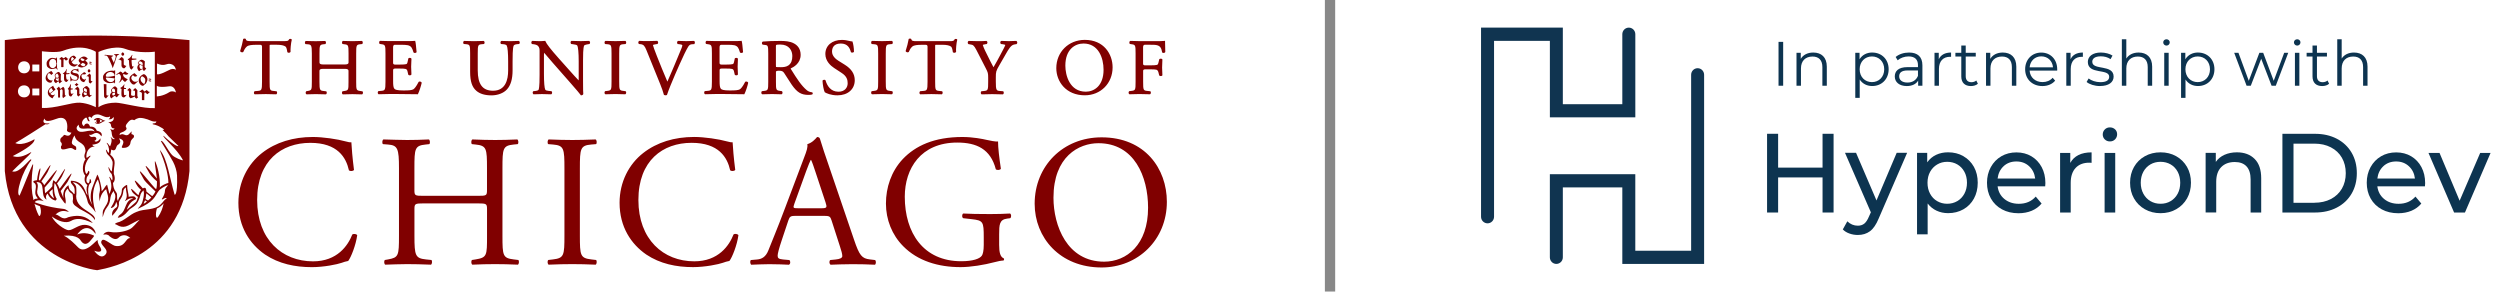
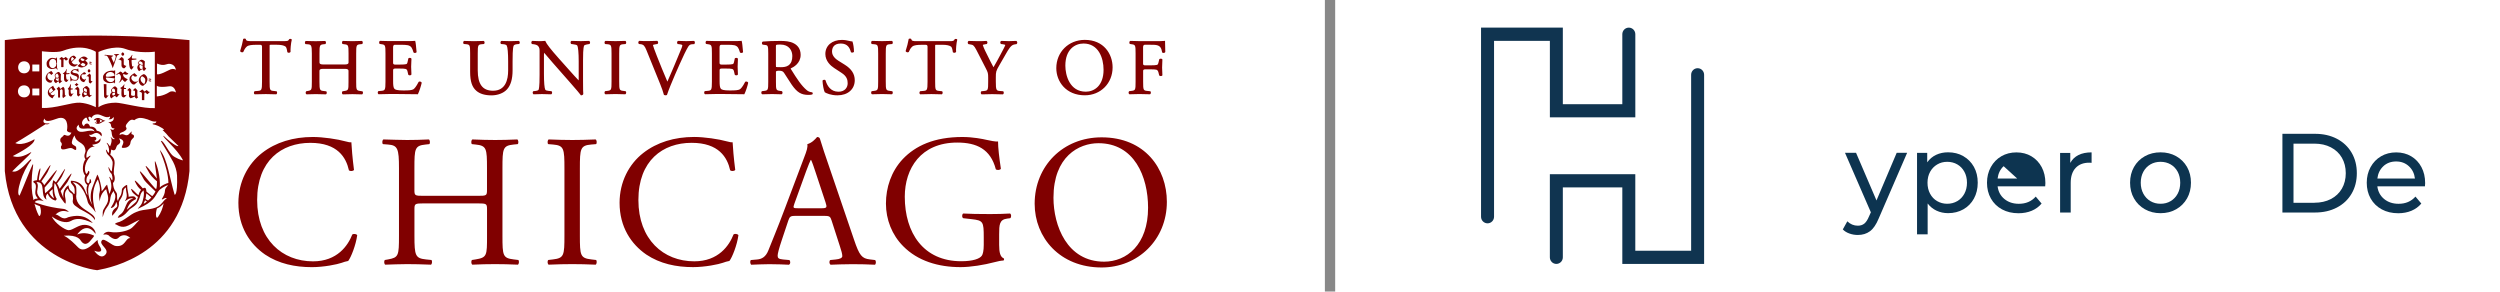
<svg xmlns="http://www.w3.org/2000/svg" id="Layer_1" data-name="Layer 1" viewBox="0 0 857 100">
  <defs>
    <style>
      .cls-1 {
        fill: #103450;
      }

      .cls-2 {
        fill: maroon;
      }

      .cls-3 {
        fill: #0d3450;
      }

      .cls-4 {
        fill: #888;
      }
    </style>
  </defs>
  <path class="cls-4" d="M457.7,0h-3.53v99.93h3.53V0Z" />
  <path class="cls-1" d="M584.17,90.47h-28.04v-26.24h-20.39v23.98c0,1.25-1,2.26-2.23,2.26s-2.22-1.01-2.22-2.26v-28.5h29.29v26.24h19.14V25.64c0-1.25,1-2.26,2.23-2.26s2.22,1.01,2.22,2.26v64.83Z" />
  <path class="cls-1" d="M509.93,76.56c-1.23,0-2.23-1.01-2.23-2.26V9.47h28.04v26.24h20.39V11.73c0-1.25,1-2.26,2.23-2.26s2.23,1.01,2.23,2.26v28.5h-29.29V14h-19.14v60.3c0,1.25-1,2.26-2.23,2.26Z" />
-   <path class="cls-3" d="M628.55,45.86v26.99h-3.78v-12.03h-15.23v12.03h-3.79v-26.99h3.79v11.6h15.23v-11.6h3.78Z" />
  <path class="cls-3" d="M653.75,52.42l-9.73,22.47c-.86,2.08-1.86,3.55-3.01,4.39-1.15.85-2.53,1.27-4.15,1.27-.98,0-1.94-.16-2.86-.49-.92-.32-1.68-.79-2.29-1.41l1.55-2.78c1.04,1,2.24,1.5,3.6,1.5.88,0,1.62-.24,2.22-.71.59-.48,1.13-1.29,1.61-2.45l.64-1.43-8.87-20.4h3.79l7.01,16.34,6.93-16.34h3.56Z" />
  <path class="cls-3" d="M670.97,68.94c1.02-.6,1.83-1.45,2.42-2.54.59-1.09.89-2.35.89-3.76s-.3-2.67-.89-3.76c-.59-1.09-1.4-1.93-2.42-2.52-1.02-.59-2.18-.89-3.47-.89s-2.41.3-3.43.91c-1.02.6-1.83,1.44-2.43,2.52-.59,1.08-.89,2.32-.89,3.74s.29,2.67.88,3.76c.58,1.09,1.38,1.94,2.42,2.54,1.04.6,2.18.91,3.44.91s2.44-.3,3.47-.91ZM673.04,53.54c1.54.87,2.74,2.1,3.62,3.66.87,1.57,1.31,3.38,1.31,5.43s-.44,3.87-1.31,5.45c-.87,1.58-2.08,2.81-3.62,3.68s-3.28,1.31-5.23,1.31c-1.44,0-2.76-.29-3.96-.85-1.2-.56-2.22-1.38-3.05-2.47v10.57h-3.64v-27.92h3.49v3.24c.81-1.13,1.83-1.99,3.07-2.57,1.24-.58,2.6-.86,4.09-.86,1.95,0,3.69.44,5.23,1.31" />
-   <path class="cls-3" d="M686.85,56.97c-1.18,1.08-1.86,2.49-2.07,4.24h12.88c-.21-1.72-.89-3.13-2.07-4.22-1.17-1.09-2.63-1.64-4.38-1.64s-3.2.54-4.38,1.62M701.07,63.88h-16.29c.23,1.8,1,3.25,2.33,4.34,1.33,1.09,2.98,1.64,4.95,1.64,2.4,0,4.34-.82,5.79-2.47l2.01,2.39c-.91,1.08-2.04,1.9-3.39,2.47-1.35.56-2.86.85-4.53.85-2.12,0-4.01-.44-5.65-1.33-1.64-.89-2.91-2.13-3.81-3.72s-1.34-3.4-1.34-5.4.44-3.77,1.31-5.36c.87-1.59,2.07-2.83,3.6-3.72,1.52-.89,3.26-1.33,5.18-1.33s3.63.44,5.13,1.33c1.5.89,2.68,2.13,3.53,3.72.85,1.59,1.27,3.42,1.27,5.48,0,.29-.03.65-.07,1.12" />
+   <path class="cls-3" d="M686.85,56.97c-1.18,1.08-1.86,2.49-2.07,4.24h12.88s-3.2.54-4.38,1.62M701.07,63.88h-16.29c.23,1.8,1,3.25,2.33,4.34,1.33,1.09,2.98,1.64,4.95,1.64,2.4,0,4.34-.82,5.79-2.47l2.01,2.39c-.91,1.08-2.04,1.9-3.39,2.47-1.35.56-2.86.85-4.53.85-2.12,0-4.01-.44-5.65-1.33-1.64-.89-2.91-2.13-3.81-3.72s-1.34-3.4-1.34-5.4.44-3.77,1.31-5.36c.87-1.59,2.07-2.83,3.6-3.72,1.52-.89,3.26-1.33,5.18-1.33s3.63.44,5.13,1.33c1.5.89,2.68,2.13,3.53,3.72.85,1.59,1.27,3.42,1.27,5.48,0,.29-.03.65-.07,1.12" />
  <path class="cls-3" d="M712.49,53.15c1.24-.62,2.74-.92,4.51-.92v3.58c-.2-.03-.48-.04-.83-.04-1.97,0-3.52.6-4.64,1.79-1.12,1.2-1.69,2.9-1.69,5.11v10.18h-3.64v-20.43h3.49v3.43c.64-1.18,1.57-2.08,2.8-2.7Z" />
-   <path class="cls-3" d="M721.46,52.42h3.64v20.43h-3.64v-20.43ZM721.52,47.79c-.47-.46-.7-1.03-.7-1.69s.23-1.24.7-1.72c.47-.48,1.05-.71,1.76-.71s1.29.23,1.77.67c.47.45.7,1.01.7,1.68s-.23,1.27-.7,1.75c-.47.48-1.05.71-1.77.71s-1.29-.23-1.76-.7" />
  <path class="cls-3" d="M744.1,68.94c1.02-.6,1.82-1.45,2.41-2.54.59-1.09.87-2.35.87-3.76s-.29-2.67-.87-3.76c-.59-1.09-1.39-1.93-2.41-2.52-1.02-.59-2.18-.89-3.47-.89s-2.44.29-3.47.89c-1.02.6-1.83,1.43-2.42,2.52-.59,1.09-.89,2.35-.89,3.76s.3,2.67.89,3.76c.59,1.09,1.4,1.94,2.42,2.54,1.02.6,2.18.91,3.47.91s2.45-.3,3.47-.91ZM735.26,71.73c-1.59-.9-2.84-2.14-3.73-3.72-.9-1.58-1.34-3.37-1.34-5.38s.45-3.8,1.34-5.38c.9-1.58,2.14-2.82,3.73-3.7,1.59-.89,3.39-1.33,5.38-1.33s3.78.44,5.36,1.33c1.58.89,2.82,2.12,3.72,3.7.9,1.58,1.34,3.37,1.34,5.38s-.45,3.8-1.34,5.38c-.9,1.58-2.14,2.82-3.72,3.72-1.58.9-3.36,1.35-5.36,1.35s-3.79-.45-5.38-1.35Z" />
-   <path class="cls-3" d="M772.89,54.48c1.5,1.5,2.25,3.71,2.25,6.61v11.76h-3.63v-11.34c0-1.98-.47-3.47-1.4-4.47-.93-1-2.28-1.5-4.02-1.5-1.97,0-3.53.59-4.66,1.75-1.14,1.17-1.71,2.85-1.71,5.03v10.52h-3.63v-20.43h3.49v3.09c.73-1.06,1.72-1.86,2.97-2.43,1.25-.56,2.67-.85,4.26-.85,2.55,0,4.57.75,6.08,2.26" />
  <path class="cls-3" d="M793.37,69.5c2.14,0,4.04-.43,5.66-1.27,1.63-.85,2.88-2.04,3.77-3.56.88-1.53,1.33-3.3,1.33-5.3s-.45-3.77-1.33-5.3c-.88-1.53-2.14-2.72-3.77-3.56-1.63-.85-3.52-1.27-5.66-1.27h-7.16v20.28h7.16ZM782.41,45.87h11.18c2.8,0,5.29.56,7.47,1.69,2.17,1.13,3.86,2.72,5.06,4.76,1.2,2.05,1.8,4.39,1.8,7.04s-.6,4.99-1.8,7.04c-1.2,2.05-2.89,3.63-5.06,4.76-2.18,1.13-4.66,1.69-7.47,1.69h-11.18v-26.99Z" />
  <path class="cls-3" d="M817.03,56.97c-1.18,1.08-1.86,2.49-2.07,4.24h12.88c-.2-1.72-.89-3.13-2.07-4.22-1.17-1.09-2.63-1.64-4.38-1.64s-3.2.54-4.38,1.62M831.25,63.88h-16.3c.23,1.8,1.01,3.25,2.33,4.34,1.33,1.09,2.98,1.64,4.95,1.64,2.4,0,4.33-.82,5.79-2.47l2.01,2.39c-.91,1.08-2.05,1.9-3.39,2.47-1.35.56-2.86.85-4.52.85-2.12,0-4.01-.44-5.65-1.33-1.64-.89-2.91-2.13-3.81-3.72s-1.34-3.4-1.34-5.4.44-3.77,1.31-5.36c.88-1.59,2.07-2.83,3.6-3.72,1.52-.89,3.25-1.33,5.18-1.33s3.63.44,5.14,1.33c1.5.89,2.68,2.13,3.52,3.72.85,1.59,1.27,3.42,1.27,5.48,0,.29-.03.65-.07,1.12" />
-   <path class="cls-3" d="M850.21,52.42l-7.05,16.39-6.89-16.39h-3.79l8.79,20.44h3.71l8.79-20.44h-3.57Z" />
-   <path class="cls-3" d="M609.68,29.39v-15.03h1.59v15.03h-1.59ZM621.59,18.01c2.75,0,4.64,1.59,4.64,4.83v6.55h-1.52v-6.4c0-2.38-1.24-3.61-3.39-3.61-2.43,0-3.95,1.5-3.95,4.08v5.93h-1.53v-11.29h1.46v2.08c.82-1.37,2.34-2.17,4.29-2.17ZM641.81,18.01c3.22,0,5.62,2.32,5.62,5.73s-2.41,5.75-5.62,5.75c-1.8,0-3.35-.77-4.3-2.23v6.29h-1.52v-15.46h1.46v2.23c.92-1.5,2.49-2.32,4.36-2.32ZM641.7,28.15c2.38,0,4.21-1.76,4.21-4.4s-1.83-4.4-4.21-4.4-4.21,1.78-4.21,4.4,1.8,4.4,4.21,4.4ZM654.43,18.01c2.92,0,4.57,1.46,4.57,4.38v7h-1.46v-1.76c-.69,1.16-2.02,1.87-3.89,1.87-2.55,0-4.12-1.33-4.12-3.29,0-1.74,1.12-3.2,4.36-3.2h3.59v-.69c0-1.93-1.09-2.98-3.2-2.98-1.46,0-2.83.52-3.76,1.33l-.69-1.14c1.14-.97,2.81-1.52,4.6-1.52ZM653.89,28.3c1.72,0,2.99-.82,3.59-2.3v-1.85h-3.54c-2.19,0-2.9.86-2.9,2.02,0,1.31,1.05,2.13,2.85,2.13ZM664.6,20.31c.71-1.5,2.15-2.3,4.23-2.3v1.48c-.13,0-.26-.02-.36-.02-2.36,0-3.8,1.5-3.8,4.17v5.75h-1.52v-11.29h1.46v2.21ZM677.48,27.61l.54,1.1c-.6.54-1.5.79-2.38.79-2.13,0-3.31-1.2-3.31-3.29v-6.83h-2.02v-1.29h2.02v-2.47h1.52v2.47h3.44v1.29h-3.44v6.74c0,1.33.69,2.06,1.95,2.06.62,0,1.25-.19,1.67-.58ZM686.55,18.01c2.75,0,4.64,1.59,4.64,4.83v6.55h-1.52v-6.4c0-2.38-1.24-3.61-3.39-3.61-2.43,0-3.95,1.5-3.95,4.08v5.93h-1.52v-11.29h1.46v2.08c.82-1.37,2.34-2.17,4.29-2.17ZM705.22,23.74c0,.13-.02.3-.02.47h-9.45c.17,2.36,1.97,3.93,4.44,3.93,1.37,0,2.6-.49,3.46-1.48l.86.99c-1.01,1.2-2.58,1.85-4.36,1.85-3.52,0-5.93-2.4-5.93-5.75s2.34-5.73,5.52-5.73,5.47,2.34,5.47,5.73ZM699.75,19.32c-2.19,0-3.8,1.55-3.99,3.76h8.01c-.19-2.21-1.8-3.76-4.02-3.76ZM709.78,20.31c.71-1.5,2.15-2.3,4.23-2.3v1.48c-.13,0-.26-.02-.36-.02-2.36,0-3.8,1.5-3.8,4.17v5.75h-1.52v-11.29h1.46v2.21ZM719.89,29.5c-1.87,0-3.67-.6-4.6-1.4l.69-1.2c.9.71,2.43,1.27,4.02,1.27,2.15,0,3.03-.73,3.03-1.85,0-2.94-7.32-.62-7.32-5.09,0-1.85,1.59-3.22,4.47-3.22,1.46,0,3.05.41,3.99,1.05l-.67,1.22c-.99-.69-2.17-.97-3.33-.97-2.04,0-2.94.79-2.94,1.87,0,3.05,7.32.75,7.32,5.09,0,1.95-1.72,3.22-4.66,3.22ZM733.12,18.01c2.75,0,4.64,1.59,4.64,4.83v6.55h-1.52v-6.4c0-2.38-1.24-3.61-3.39-3.61-2.43,0-3.95,1.5-3.95,4.08v5.93h-1.53v-15.93h1.53v6.61c.84-1.31,2.32-2.06,4.23-2.06ZM742.67,15.63c-.62,0-1.12-.49-1.12-1.1s.49-1.07,1.12-1.07,1.12.47,1.12,1.05c0,.62-.47,1.12-1.12,1.12ZM741.9,29.39v-11.29h1.52v11.29h-1.52ZM753.48,18.01c3.22,0,5.63,2.32,5.63,5.73s-2.41,5.75-5.63,5.75c-1.8,0-3.35-.77-4.29-2.23v6.29h-1.52v-15.46h1.46v2.23c.92-1.5,2.49-2.32,4.36-2.32ZM753.37,28.15c2.38,0,4.21-1.76,4.21-4.4s-1.83-4.4-4.21-4.4-4.21,1.78-4.21,4.4,1.8,4.4,4.21,4.4ZM783.01,18.1h1.4l-4.27,11.29h-1.44l-3.56-9.25-3.57,9.25h-1.44l-4.25-11.29h1.46l3.54,9.6,3.63-9.6h1.31l3.61,9.6,3.59-9.6ZM787.48,15.63c-.62,0-1.12-.49-1.12-1.1s.49-1.07,1.12-1.07,1.12.47,1.12,1.05c0,.62-.47,1.12-1.12,1.12ZM786.7,29.39v-11.29h1.52v11.29h-1.52ZM797.88,27.61l.54,1.1c-.6.54-1.5.79-2.38.79-2.13,0-3.31-1.2-3.31-3.29v-6.83h-2.02v-1.29h2.02v-2.47h1.52v2.47h3.43v1.29h-3.43v6.74c0,1.33.69,2.06,1.95,2.06.62,0,1.25-.19,1.67-.58ZM806.95,18.01c2.75,0,4.64,1.59,4.64,4.83v6.55h-1.52v-6.4c0-2.38-1.24-3.61-3.39-3.61-2.43,0-3.95,1.5-3.95,4.08v5.93h-1.52v-15.93h1.52v6.61c.84-1.31,2.32-2.06,4.23-2.06Z" />
  <g id="Logo">
    <path class="cls-2" d="M399.43,17.87l.03-.05v-.06c-.05-.97-.08-2.23-.08-3.53v-.26l-.25.06c-.33.07-1.98.07-3.58.07h-4.94c-1.01,0-1.91-.02-3.1-.08h-.05l-.05.02c-.22.11-.26.42-.27.52-.02.23.05.42.19.51l.52.09c1.36.16,1.43.31,1.43,3.18v9.67c0,2.84-.07,2.99-1.43,3.15l-.74.09-.07.05c-.15.15-.18.4-.15.58.03.2.12.35.25.42l.05.02h.05c1.26-.05,2.16-.08,3.35-.08,1.08,0,2.01.03,3.57.08h.05l.05-.02c.18-.09.25-.33.26-.52.01-.23-.05-.42-.19-.5l-1.01-.11c-1.37-.12-1.45-.29-1.45-3.15v-3.73q0-.52.68-.52h1.83c.94,0,1.65.02,2,.12.38.12.58.37.72.87l.28,1.11.05.04c.26.23.84.22,1-.04l.04-.05v-.06c0-.28-.02-.64-.04-1.04-.03-.49-.06-1.04-.06-1.57s.03-1.12.06-1.63c.02-.42.04-.79.04-1.09v-.06l-.04-.05c-.13-.19-.4-.21-.51-.21-.22,0-.42.07-.52.19l-.28,1.16c-.15.65-.33.72-.54.79-.28.09-1.11.15-2.22.15h-1.83q-.68,0-.68-.52v-5.67q0-.87.6-.87h1.64c1.11,0,1.99,0,2.55.16,1.15.3,1.5,1.07,1.73,2.39v.07s.07.05.07.05c.1.09.25.14.41.14.23,0,.48-.09.58-.28h0ZM381.4,23.09c0-4.54-2.98-9.42-9.53-9.42-5.57,0-9.77,4.17-9.77,9.69,0,4.63,3.36,9.31,9.77,9.31,5.44,0,9.53-4.11,9.53-9.58h0ZM378.3,23.93c0,5.54-3.28,7.5-6.08,7.5-5.54,0-7.02-5.61-7.02-8.93,0-5.6,3.35-7.58,6.22-7.58,5.08,0,6.88,4.85,6.88,9.01h0ZM354.68,69.84c0,11.6,8.64,21.85,22.95,21.85,12.44,0,22.37-9.48,22.37-22.5,0-11.34-7.48-22.11-22.37-22.11-13.28,0-22.95,9.87-22.95,22.76h0ZM361.13,67.78c0-14.12,8.7-18.69,15.41-18.69,12.31,0,17.02,11.47,17.02,22.11,0,12.7-7.35,18.5-15.08,18.5-12.71-.01-17.35-12.38-17.35-21.92h0ZM348.53,15.06c.14-.12.21-.31.19-.52s-.12-.39-.27-.48l-.06-.04h-.06c-1.91.11-3.04.11-5.05,0h-.05l-.05.02c-.15.08-.25.23-.28.41-.04.22.03.44.18.59l.05.05.55.06c.52.06.85.19.94.26-.08.38-1.02,2.13-1.59,3.19l-.12.23c-.65,1.25-1.39,2.6-2.34,4.22-.71-1.28-1.4-2.69-2.07-4.05-.26-.53-.52-1.07-.79-1.59-.19-.39-.8-1.76-.81-1.98,0-.05.12-.16.95-.28l.42-.06.05-.05c.15-.15.21-.41.15-.64-.04-.18-.16-.32-.32-.37h-.04s-.04,0-.04,0c-.66.05-1.62.08-2.86.08s-2.23-.03-3.1-.08h-.06l-.05.03c-.13.08-.22.22-.25.4-.04.22.02.44.15.59l.05.06.82.15c.71.12,1.07.18,1.97,1.93l3.17,6.18c.76,1.46.84,1.76.84,3.24v1.37c0,2.92-.07,3.06-1.42,3.21l-.91.09-.05.05c-.15.15-.17.4-.14.59.03.2.12.35.25.41l.05.02h.05c1.45-.05,2.39-.08,3.51-.08s2.05.03,3.65.08h.05l.05-.02c.13-.06.22-.22.25-.41.03-.18.01-.43-.15-.59l-.05-.05-1.1-.09c-1.24-.09-1.42-.3-1.42-3.21v-1.4c0-2.01.06-2.21,1.23-4.25l1.69-2.93c.15-.26.3-.52.44-.77,1.06-1.85,1.82-3.18,2.96-3.38l.81-.14.03-.04h0ZM338.12,47.93c-1.1-.26-4.51-.97-8.19-.97-9.74,0-16.12,3.03-20.43,7.54-4,4.25-5.8,9.8-5.8,15.28s2.06,10.76,5.93,14.63c4.96,5.03,11.99,7.16,19.66,7.16,3.48,0,8.12-.77,11.54-1.68,1.22-.32,2.39-.58,3.16-.58.26-.19.26-.58.07-.77-1.16-.45-1.55-2-1.55-4.58v-3.61c0-3.29.06-5.09,2.77-5.42l1.03-.13c.45-.39.39-1.35-.06-1.61-2.13.13-4.32.19-6.83.19-3.8,0-7.35-.06-9.22-.19-.45.19-.52,1.35,0,1.61l2.84.32c4,.45,4.19.84,4.19,6.25v2.58c0,2.06-.32,3.22-.64,3.67-.71,1.09-3.1,1.93-7.09,1.93-12.96,0-19.34-9.74-19.34-22.11,0-9.67,5.48-18.57,17.99-18.57,6.58,0,11.41,2.19,13.21,9.15.39.39,1.55.32,1.74-.19-.58-3.87-.97-7.22-.97-9.35-.79.16-2.78-.29-4.01-.55h0ZM328.13,13.69l.02-.07-.03-.07c-.1-.2-.38-.22-.49-.22-.07,0-.17,0-.25.04l-.07.03-.04.06c-.34.6-.49.65-1.92.65h-11.1c-1.2,0-1.74-.06-1.85-.66v-.06s-.06-.05-.06-.05c-.07-.07-.2-.11-.37-.11-.06,0-.28,0-.4.08l-.07.05-.02.09c-.19,1.07-.59,2.77-1.01,3.97l-.03.08.04.08c.16.32.71.48,1.01.26l.04-.03.02-.05c.27-.62.53-1.21,1.16-1.78.59-.54,1.93-.62,3.17-.62h1.48q.6,0,.6.65v12.01c0,2.91-.17,3.04-1.48,3.15l-.97.08-.09.03c-.16.1-.25.3-.24.54.01.18.08.41.26.49l.05.02h.05c1.64-.05,2.63-.08,3.73-.08s1.92.03,3.51.08h.05l.05-.02c.22-.11.26-.42.26-.52.01-.23-.05-.42-.19-.51l-.96-.11c-1.34-.12-1.42-.29-1.42-3.15v-12.05c0-.27,0-.53.04-.57.05-.05.34-.05.53-.05h1.9c1.44,0,2.42.21,2.99.63.25.19.47.87.59,1.82v.06s.05.05.05.05c.1.12.28.19.49.19.25,0,.47-.11.56-.29l.03-.05v-.06c-.09-.77.09-2.93.38-4.01h0ZM303.64,27.96v-9.57c0-2.94.08-3.12,1.45-3.23l.73-.06.04-.03c.13-.09.2-.28.19-.51-.01-.09-.04-.41-.26-.52l-.05-.02h-.05c-1.27.05-2.22.08-3.32.08s-2.08-.03-3.38-.08h-.05l-.05.02c-.22.11-.26.43-.26.52-.01.23.05.42.19.51l.04.03.72.06c1.37.12,1.45.3,1.45,3.23v9.56c0,2.89-.07,3.04-1.46,3.21l-.74.09-.05.05c-.15.15-.18.4-.15.59.03.2.12.35.25.41l.05.02h.05c1.37-.05,2.27-.08,3.38-.08s1.96.03,3.32.08h.05l.05-.02c.22-.11.26-.43.26-.52.01-.23-.05-.42-.19-.51l-.76-.11c-1.38-.16-1.45-.31-1.45-3.2h0ZM298.22,88.93c-2.77-.32-3.61-1.29-5.48-6.83l-8.83-25.91c-.97-2.84-2-5.8-2.84-8.64-.13-.45-.58-.58-.97-.58-.71.84-1.8,2-3.35,2.45.19,1.03-.19,2.25-1.1,4.58l-6.57,17.41c-2.71,7.22-4.51,11.41-5.67,14.38-.9,2.32-2.32,3.03-3.87,3.16l-2.13.19c-.39.32-.26,1.35.13,1.61,1.74-.06,4.06-.19,6.19-.19,3.03.06,5.03.06,6.71.19.58-.26.58-1.29.13-1.61l-2.13-.19c-1.55-.13-1.87-.52-1.87-1.29,0-.71.45-2.45,1.42-5.35l2.26-6.77c.45-1.35.84-1.55,2.45-1.55h9.73c1.93,0,2.19.19,2.64,1.61l2.83,8.77c.52,1.55.84,2.71.84,3.42,0,.65-.9,1.03-2.25,1.16l-1.87.19c-.45.32-.39,1.35.13,1.61,1.87-.06,4.32-.19,7.41-.19,2.9,0,5.16.06,7.8.19.32-.26.45-1.29,0-1.61l-1.74-.21h0ZM281.59,71.39h-7.93c-1.81,0-1.87-.06-1.35-1.55l4.06-11.22c.71-1.93,1.35-3.48,1.55-3.8h.12c.39.77.97,2.52,1.48,4.06l3.48,10.51c.58,1.75.45,2-1.41,2h0ZM285.22,17.7c0-1.04.39-2.78,2.99-2.78,2.37,0,3.09,1.54,3.46,2.88l.04.08c.09.1.23.16.41.16.2,0,.48-.08.59-.26l.03-.05v-.06c0-1.1-.23-2.63-.49-3.35l-.05-.13h-.14c-.19,0-.55-.05-.89-.15-.64-.17-1.65-.36-2.55-.36-3.4,0-5.69,1.94-5.69,4.83,0,2.45,1.87,4.06,2.99,4.79l2.55,1.67c1.85,1.19,2.11,2.43,2.11,3.59,0,1.43-.97,2.88-3.15,2.88-2.72,0-3.91-2.1-4.42-3.85l-.03-.06c-.08-.12-.23-.19-.41-.19s-.44.07-.57.26l-.04.06v.07c.05,1.21.4,3.2.75,3.85l.03.05.05.03c.53.31,2,1.02,4.29,1.02,3.54,0,5.93-2.08,5.93-5.18,0-2.15-1.13-3.89-3.45-5.33l-2.15-1.34c-.82-.51-2.19-1.59-2.19-3.13h0ZM278.45,32.36c.12-.1.19-.26.16-.41-.02-.15-.11-.26-.24-.32h-.06c-.64-.06-1.29-.32-1.74-.71-1.85-1.55-3.32-3.82-5.36-7.1-.14-.23-.16-.33-.16-.37.89-.37,3.41-1.69,3.41-4.65,0-2.25-1.27-3.39-2.34-3.94-1.35-.73-3.07-.83-4.58-.83-2.46,0-4.37.07-6.01.21l-.07.02c-.16.08-.26.25-.28.46-.02.23.07.45.22.56l.04.03.91.11c.88.11,1,.3,1,2.94v9.65c0,2.84-.07,2.99-1.43,3.15l-.75.09-.05.06c-.15.18-.17.43-.13.61s.12.31.25.38l.05.02h.05c1.19-.05,2.17-.08,3.35-.08,1.11,0,2.04.03,3.19.08h.05l.05-.02c.2-.1.25-.36.26-.46.03-.24-.04-.44-.17-.55l-.03-.04-.62-.09c-1.38-.19-1.43-.31-1.43-3.15v-3.39q0-.38,1.06-.38c1.03,0,1.38.25,1.74.77.41.59.88,1.34,1.34,2.07.48.76.93,1.48,1.29,1.98,1.84,2.63,3.24,3.47,5.73,3.47.52,0,.97-.05,1.25-.14l.05-.03h0ZM270.35,22.37c-.77.58-1.81.66-2.64.66-1.21,0-1.59-.05-1.7-.08-.03-.11-.03-.43-.03-.74v-6.29c0-.6,0-.65,1.54-.65,3.02,0,4.09,2.12,4.09,3.93.01,1.49-.4,2.5-1.26,3.17h0ZM256.47,28.43v-.06s-.02-.06-.02-.06c-.12-.26-.4-.37-.63-.37-.13,0-.25.04-.35.1l-.06.08c-.77,1.54-1.46,2.32-1.82,2.51-.58.29-1.39.38-3.35.38-2.24,0-2.81-.27-3.1-.55-.38-.4-.46-1.28-.46-2.65v-3.79q0-.52.68-.52h1.56c.94,0,1.64.02,2.02.13.37.09.56.34.68.87l.24,1.05.04.09c.1.12.29.19.5.19.25,0,.45-.09.53-.25l.03-.05v-.06c0-.26-.02-.61-.04-1-.03-.49-.06-1.04-.06-1.58s.03-1.14.06-1.64c.02-.41.04-.78.04-1.07v-.05l-.03-.05c-.09-.16-.29-.25-.54-.25-.21,0-.4.07-.5.19l-.26,1.19c-.12.61-.27.71-.51.78-.29.1-1.1.15-2.22.15h-1.56q-.68,0-.68-.55v-5.37q0-.87.6-.87h1.93c1.14,0,2.01.03,2.56.16,1.22.31,1.47,1.08,1.84,2.25l.05.16.04.07c.09.11.25.17.44.17.18,0,.44-.06.56-.24l.04-.06-.04-.4c-.14-1.56-.27-2.89-.41-3.3l-.06-.18-.18.04c-.3.07-1.96.07-3.58.07h-5.05c-1.04,0-1.92-.02-3.16-.08h-.05l-.05.02c-.22.11-.26.42-.27.52-.02.24.05.42.19.51l.52.09c1.38.16,1.46.34,1.46,3.18v9.67c0,2.91-.17,3.04-1.48,3.15l-.96.09-.05.05c-.15.15-.18.4-.15.58.03.2.12.35.25.42l.05.02h.05c1.55-.05,2.49-.08,3.65-.08h2.42c2.34,0,4.7.03,7.2.08h.13l.06-.12c.4-.74,1.07-2.82,1.26-3.76h0ZM238.05,15.05c.15-.15.17-.4.15-.58-.03-.2-.11-.34-.24-.42l-.05-.03h-.06c-.9.05-1.72.08-2.59.08-1.06,0-2.07-.03-2.78-.08h-.06l-.05.03c-.15.09-.25.26-.27.48-.02.21.05.41.18.53l.05.04.54.06c.94.11,1.03.3,1.03.3,0,.18-.03.44-.23.97-.46,1.17-1.74,4.25-2.5,6.01-.2.46-.45,1.05-.73,1.71-.51,1.21-1.13,2.68-1.66,3.83-1.27-2.92-2.44-5.85-3.63-8.84-.79-1.93-1.24-3.33-1.32-3.68.04-.08.27-.2,1.08-.31l.46-.06.05-.04c.14-.12.21-.32.19-.53s-.12-.39-.27-.48l-.05-.03h-.06c-1.19.06-2.13.08-3.24.08s-1.98-.02-2.78-.08h-.07l-.06.04c-.16.1-.26.28-.27.48-.02.21.06.4.19.52l.05.04.55.06c1.04.12,1.4.6,2.01,2.08l4.73,11.66c.56,1.4.98,2.59,1.23,3.55l.03.1.1.04c.16.06.32.1.48.1.15,0,.3-.04.41-.11l.06-.04.02-.07c.46-1.44,1.75-4.61,2.79-6.99l1.45-3.3c1.25-2.82,2.28-4.95,3-6.15.34-.55.7-.8,1.23-.84l.88-.06.03-.07h0ZM220.51,52.44c-4.9,3.8-8.12,9.93-8.12,17.08,0,8.32,4,14.18,9.15,17.73,4.71,3.16,10.25,4.32,16.05,4.32,4.13,0,8.77-.97,10.19-1.48.71-.26,1.48-.51,2.26-.64.97-1.22,2.64-5.48,3.09-8.83-.26-.45-1.23-.58-1.67-.26-1.48,3.8-5.16,9.22-13.47,9.22-10.57,0-19.15-7.48-19.15-21.02s8.38-19.6,18.24-19.6c9.35,0,12.25,5.03,13.22,9.41.45.39,1.42.32,1.74-.13-.51-3.93-.84-7.99-.9-9.48-.58.07-1.03-.06-1.8-.26-3.03-.84-7.93-1.55-11.41-1.55-6.72.01-12.72,1.82-17.42,5.49h0ZM212.26,27.96v-9.57c0-2.91.09-3.12,1.45-3.23l.72-.06.04-.03c.13-.09.2-.28.19-.51-.01-.09-.04-.41-.26-.52l-.05-.02h-.05c-1.27.05-2.22.08-3.32.08s-2.08-.03-3.38-.08h-.05l-.05.02c-.22.11-.26.42-.27.52,0,.23.05.42.19.51l.04.03.72.06c1.36.12,1.45.33,1.45,3.23v9.56c0,2.89-.07,3.04-1.46,3.21l-.74.09-.05.05c-.15.15-.18.4-.15.59.03.2.12.35.25.41l.05.02h.05c1.36-.05,2.26-.08,3.38-.08,1.06,0,1.99.03,3.32.08h.05l.05-.02c.22-.11.26-.43.27-.52.01-.23-.05-.42-.19-.51l-.76-.11c-1.37-.16-1.44-.31-1.44-3.2h0ZM198.78,80.74v-22.95c0-6.83.13-7.93,3.93-8.25l1.61-.13c.39-.26.26-1.42-.13-1.61-3.22.13-5.41.19-7.99.19-2.71,0-4.9-.07-8.12-.19-.39.19-.52,1.35-.13,1.61l1.61.13c3.8.32,3.93,1.42,3.93,8.25v22.95c0,6.83-.13,7.74-3.93,8.19l-1.61.19c-.39.39-.26,1.42.13,1.61,3.22-.13,5.42-.19,8.12-.19s4.77.06,7.99.19c.39-.19.52-1.35.13-1.61l-1.61-.19c-3.8-.45-3.93-1.35-3.93-8.19h0ZM202.11,15.05c.13-.13.19-.34.17-.55-.02-.19-.12-.35-.26-.44l-.06-.04h-.07c-.88.05-1.58.08-2.75.08-.95,0-1.83-.02-3.16-.08h-.08c-.16.07-.27.21-.3.41-.04.24.03.48.18.62l.05.04.52.06c.92.12,1.39.25,1.52.44.32.51.51,2.49.51,5.45v5.75c0,.26,0,.56-.02.77-.93-.96-1.91-2.05-3.12-3.41l-3.74-4.19c-2.66-2.98-4.18-4.94-4.52-5.81l-.06-.15-.16.02c-.32.05-.76.08-1.21.08s-1.9,0-3.02-.08h-.06l-.05.03c-.14.07-.24.22-.27.4-.04.22.03.46.16.6l.05.05.53.06c.72.09,1.25.29,1.54.58.5.55.54,1.04.54,1.79v8.01c0,1.3,0,4.34-.33,5.21-.06.14-.29.32-1.02.42l-.8.09-.05.05c-.12.12-.18.31-.16.51.02.2.11.37.24.47l.06.04h.07c.93-.05,1.65-.08,2.78-.08.91,0,1.82.02,3.13.08h.07l.06-.04c.13-.09.21-.23.24-.4.03-.2-.02-.4-.14-.56l-.05-.07-.93-.09c-.64-.05-1.09-.2-1.21-.41-.29-.51-.46-2.5-.46-5.46v-5.86c0-.48,0-.99.06-1.36.43.48,1.14,1.32,1.78,2.07.44.52.84,1,1.11,1.3l6.23,7.09c2.07,2.36,3.06,3.53,3.42,4.04l.06.09h.11c.35,0,.62-.16.71-.44v-.04s0-.04,0-.04c-.04-.31-.08-1.38-.08-4.68v-6.78c0-1.38,0-4.24.38-5.08.03-.07.36-.3,1.35-.45l.44-.06.07-.05h0ZM178.03,15.01c.12-.14.18-.37.14-.56-.03-.17-.11-.3-.25-.39l-.06-.03h-.07c-.93.05-1.66.08-2.81.08-1.03,0-2.03-.03-3.05-.08h-.07l-.06.04c-.12.08-.21.24-.24.42-.03.2.02.4.14.53l.06.07.76.06c.62.05,1.04.22,1.18.46.31.55.49,2.49.49,5.46v3.09c0,3.17-.9,6.94-5.17,6.94-3.58,0-5.25-2.21-5.25-6.97v-5.8c0-2.86.09-3.06,1.42-3.18l.7-.06.04-.03c.13-.09.2-.27.19-.5,0-.19-.09-.42-.26-.51l-.05-.02h-.05c-1.27.05-2.18.08-3.29.08s-2.05-.03-3.32-.08h-.05l-.05.02c-.18.09-.25.32-.27.5-.02.23.05.41.19.5l.05.03.72.06c1.33.12,1.42.32,1.42,3.18v6.34c0,3.25.67,5.25,2.17,6.5,1.18,1.01,2.92,1.53,5.16,1.53,2.12,0,4.14-.78,5.28-2.03,1.3-1.4,1.94-3.54,1.94-6.56v-3.04c0-1.36,0-4.55.36-5.39.12-.27.58-.48,1.17-.53l.73-.06.06-.07h0ZM147.15,49.41c.39-.26.26-1.42-.13-1.61-2.77.13-4.96.19-7.48.19-2.77,0-4.96-.13-8.12-.19-.39.19-.52,1.35-.13,1.61l1.68.13c3.35.26,3.8,1.35,3.8,8.12v23.21c0,6.77-.13,7.41-3.74,8.06l-1.09.19c-.39.39-.26,1.42.13,1.61,2.51-.06,4.71-.19,7.48-.19,2.51,0,4.71.06,8.19.19.39-.19.52-1.35.13-1.61l-1.87-.19c-3.61-.39-3.93-1.29-3.93-8.06v-9.09c0-1.93.13-2.06,3.22-2.06h18.44c3.09,0,3.22.13,3.22,2.06v9.09c0,6.77,0,7.41-3.93,8.06l-1.22.19c-.39.39-.26,1.42.13,1.61,2.84-.13,5.16-.19,7.8-.19s4.71.06,7.8.19c.39-.19.52-1.35.13-1.61l-1.55-.19c-3.74-.45-3.87-1.29-3.87-8.06v-23.21c0-6.77.13-7.74,3.87-8.12l1.35-.13c.39-.26.26-1.42-.13-1.61-2.9.13-5.09.19-7.61.19s-4.83-.07-7.8-.19c-.39.19-.52,1.35-.13,1.61l1.22.13c3.8.39,3.93,1.35,3.93,8.12v7.41c0,2-.13,2.06-3.22,2.06h-18.44c-3.09,0-3.22-.06-3.22-2.06v-7.41c0-6.77.13-7.74,3.87-8.12l1.22-.13h0ZM144.55,28.43v-.06s-.02-.06-.02-.06c-.12-.26-.4-.37-.63-.37-.13,0-.25.04-.35.1l-.07.08c-.77,1.54-1.46,2.32-1.81,2.51-.58.29-1.39.38-3.35.38-2.24,0-2.81-.27-3.1-.55-.38-.41-.46-1.28-.46-2.65v-3.79q0-.52.68-.52h1.56c.94,0,1.64.02,2.02.13.37.09.57.34.68.87l.24,1.05.04.09c.1.12.29.19.5.19.25,0,.44-.09.53-.25l.03-.05v-.06c0-.26-.02-.61-.04-1-.03-.49-.06-1.04-.06-1.58s.03-1.14.06-1.64c.02-.41.05-.78.05-1.07v-.05l-.03-.05c-.09-.16-.29-.25-.54-.25-.21,0-.4.07-.5.19l-.26,1.19c-.12.61-.27.71-.51.78-.29.1-1.09.15-2.22.15h-1.56q-.68,0-.68-.55v-5.37q0-.87.6-.87h1.93c1.14,0,2.01.03,2.56.16,1.23.31,1.47,1.08,1.84,2.25l.05.16.04.07c.09.11.25.17.44.17s.44-.06.56-.24l.04-.06-.04-.4c-.14-1.56-.27-2.89-.41-3.3l-.06-.18-.18.04c-.3.07-1.96.07-3.58.07h-5.05c-1.03,0-1.92-.02-3.16-.08h-.05l-.05.02c-.22.11-.26.42-.26.52-.02.24.05.42.19.51l.52.09c1.38.16,1.46.34,1.46,3.18v9.67c0,2.91-.17,3.04-1.48,3.15l-.96.09-.05.05c-.15.15-.18.4-.15.59.03.2.12.35.25.41l.05.02h.05c1.55-.05,2.49-.08,3.65-.08h2.42c2.34,0,4.7.03,7.19.08h.13l.06-.12c.38-.73,1.06-2.82,1.25-3.76h0ZM122.1,28.01v-9.67c0-2.86.08-3.04,1.42-3.18l.56-.05.09-.03c.13-.09.2-.27.19-.51,0-.09-.04-.41-.26-.52l-.05-.02h-.05c-1.3.06-2.19.08-3.16.08-1.16,0-2.1-.03-3.24-.08h-.05l-.05.02c-.22.11-.26.42-.26.52-.02.23.05.42.19.51l.6.09c1.37.14,1.45.32,1.45,3.18v3.09q0,.65-1.14.65h-7.68q-1.14,0-1.14-.65v-3.09c0-2.86.08-3.04,1.43-3.18l.51-.05.09-.03c.13-.09.2-.28.19-.51,0-.09-.04-.41-.27-.52l-.05-.02h-.05c-1.22.06-2.12.08-3.11.08-.7,0-1.31-.02-1.98-.04-.43,0-.88-.03-1.4-.04h-.05l-.04.02c-.22.11-.26.42-.27.52-.02.24.05.42.19.51l.05.03.75.06c1.18.09,1.39.33,1.39,3.18v9.67c0,2.8-.05,2.91-1.39,3.15l-.52.09-.05.05c-.15.15-.18.4-.15.59.03.2.12.35.25.41l.05.02h.05c.37-.01.72-.02,1.07-.03.64-.02,1.29-.05,2.04-.05,1.01,0,1.87.02,3.41.08h.05l.05-.02c.18-.09.25-.33.26-.52,0-.23-.06-.42-.19-.5l-.87-.11c-1.29-.14-1.45-.27-1.45-3.15v-3.79q0-.65,1.14-.65h7.68q1.14,0,1.14.65v3.79c0,2.86-.03,2.92-1.46,3.15l-.58.09-.05.05c-.15.15-.18.4-.15.59.03.2.13.35.25.41l.05.02h.05c1.29-.06,2.22-.08,3.24-.08s1.99.03,3.24.08h.05l.05-.02c.22-.11.26-.42.27-.52.02-.23-.05-.42-.19-.51l-.73-.11c-1.35-.19-1.41-.34-1.41-3.18h0ZM100.01,13.69l.02-.08-.04-.07c-.1-.2-.4-.22-.49-.22-.07,0-.17,0-.25.04l-.07.03-.04.06c-.35.6-.49.65-1.92.65h-11.1c-1.2,0-1.74-.06-1.85-.66v-.06s-.06-.05-.06-.05c-.07-.07-.2-.11-.37-.11-.06,0-.28,0-.4.09l-.07.05-.02.09c-.19,1.07-.59,2.77-1.01,3.97l-.03.08.04.08c.16.32.71.48,1.01.26l.04-.03.02-.05c.27-.62.53-1.21,1.16-1.78.59-.54,1.93-.62,3.16-.62h1.48q.6,0,.6.65v12.01c0,2.91-.17,3.04-1.48,3.15l-.97.08-.09.03c-.16.1-.25.3-.24.54,0,.18.08.41.25.49l.05.02h.05c1.64-.05,2.64-.08,3.73-.08s1.92.03,3.51.08h.05l.05-.02c.18-.09.25-.33.26-.52,0-.23-.05-.42-.19-.5l-.96-.11c-1.34-.12-1.42-.29-1.42-3.15v-12.06c0-.27,0-.53.04-.58.05-.05.34-.05.53-.05h1.91c1.44,0,2.42.21,2.99.63.25.19.47.87.59,1.82v.06s.05.05.05.05c.1.12.28.19.49.19.25,0,.47-.11.55-.29l.03-.05v-.06c-.06-.76.12-2.93.41-4h0ZM81.72,69.53c0,8.32,4,14.18,9.15,17.73,4.71,3.16,10.25,4.32,16.05,4.32,4.13,0,8.77-.97,10.18-1.48.71-.26,1.48-.51,2.26-.64.97-1.22,2.64-5.48,3.09-8.83-.26-.45-1.22-.58-1.68-.26-1.48,3.8-5.16,9.22-13.47,9.22-10.57,0-19.15-7.48-19.15-21.02s8.38-19.6,18.24-19.6c9.35,0,12.25,5.03,13.22,9.41.45.39,1.42.32,1.74-.13-.52-3.93-.84-7.99-.9-9.48-.58.07-1.03-.06-1.8-.26-3.03-.84-7.93-1.55-11.41-1.55-6.7,0-12.7,1.8-17.41,5.48-4.89,3.81-8.11,9.93-8.11,17.09h0ZM64.95,58.65V13.75C28.88,10.27,1.65,13.75,1.65,13.75v44.91c2.87,30.44,31.38,34.01,31.65,33.97,5.1-.93,29-5.73,31.65-33.98h0ZM11.81,69.86c.58.39,1.26.56,1.88.83.77,2.01.02,4-.41,3.17-.76-1.44-1.06-2.64-1.47-4h0ZM11.85,47.79l-.05-.05c-.06,0-4.01,2.49-6.57,1.3,1.91-1.06,8.54-5.27,10.35-6.46.85.18,1.2-.12,1.47-.31-.69.04-2.99.4-1.83-1.65.45,1.84,3.66.15,4.82-.12,3.22-.74,3.2,2.7,2.92,4.12-.1.53.99.91,1.52.83-.92,2.27-2.5.13-2.69,1-.08.35-1.13.63-1.13,1.5,0,1.19.47.54.52,1.47.05.9-.38.2-.28,1.17.15,1.54,2.7-.2,3.75.21.53.21.88.68,1.39.59.15-.12.08-.71.06-.91-.05-.49-.96-.55-1.38-1.21-.37-.58.42-2.33.84-2.85.61,2.89,3.32,1.98,3.72,5.02.26.86-.93,1.81.03,3.21-.71.69-1.57,3.98-.08,5.53-.25.7-.59,2.31.74,3.26-.45.95-.34,2.12.03,3.31-.83,0-.66-4.65-5.63-4.8-.11-.03-.14.53,0,.78.6,1.05,1.39.99,1.22,3.45-.06.84-.55-.15-.82-.38-.6-.53-1.07-.6-1.33-2.33-2.02,1.58-1.82,3.5-1.69,4.47,0,0-.45-1.21-.96-2.46-.03-.07,2.05-2.56,2.38-3.16,4.19-7.54-2.71,2.44-2.72,2.41-.37-.86-.7-1.6-.91-1.84.05-.1,1.2-1.39,1.72-2.47,3.24-6.75-1.93,2.25-2.11,2.08-.39-.35-.71-.79-.96-.63-.06,1.04-.31.9-.23,1.95-.54.72-1.7,1.85-2.51,2.42,0,0-.2-1.87-.15-1.94.41-.5,2-2.21,2.33-2.72,5.31-8.34-2.49,2.01-2.5,1.92-.06-.33-.48-.88-.94-1.34,0,0,1.72-2.35,2.15-3.22,3.23-6.65-2.6,2.94-2.66,2.91-.14-.07-.15-.07-.32-.13-.16-.05.18-1.91.4-3.03.44-2.21-.74-.43-1.06,3.08-.3.05-1.03.12-1.3.37.18.94.4.22.79,1.12.47,1.08-.65,2.84.32,4.14.38.5.4.42.33.74-.6-.04-.97-.05-1.35.46-.74-3.36-.72-4.98-.54-8.39.08-1.55.59-3.9.35-3.95-.22-.04-3.74,9.02-4.59,10.8-1.48-.5.92-8.35,3.98-12.12.29-1.2-1.6,1.22-2.73,2.18-1.04.88-2.35,2.04-3.78,1.64,1.84-1.94,6.04-5.57,6.51-6.48.39-.78-2.87,2.42-6.32,1.23,2.26-1.21,7.47-3.87,7.48-5.72h0ZM18.06,64.83c0,.83-.05,1.44.2,2.28.39,1.27.19.88-.34.44-.42-.47-.82-.86-1.02-1.41-.06-.38.26-.41,1.16-1.31h0ZM26.39,44.41c-.5-.86.6-1.68.6-1.68-.03,2.41,3.05.76,4.66,1.52.39.18.66.52.82.88-1.73-1.2-4.93,1.24-6.08-.72h0ZM8.26,25.14c-2.75,0-2.69-4.13,0-4.13s2.7,4.13,0,4.13h0ZM8.26,33.38c-2.81,0-2.81-4.12,0-4.12,2.7,0,2.72,4.12,0,4.12h0ZM13.48,24.48h-2.4v-2.36h2.4v2.36h0ZM13.48,32.7h-2.4v-2.36h2.4v2.36h0ZM32.86,36.76s-2.51-1.36-5.46-1.56c-2.85-.19-8.61,2.09-13.03,1.79v-19.42s5.04.67,7.11-.13c7.04-2.72,11.37.32,11.37.32v19h0ZM37.72,39.92c.12.73-.56.92-.56.92,1.06.25,1.56-.38,1.77-.78.41,1.69-1.3,1.78-1.83,1.88,0,0,.86.25.91.81.11,1.43,1.03,1.31,1.23,1.19-.03.17-.32,1.03-1.35.26-.17.17.28.44.37,1.15.12.9.09,1.73,1.12,2.27-.63.5-1.38-.81-1.45-.65-.07.18.88.66-.17,3.14-.48-.28-.21-.22-.77-.88-.43-.36-.59-.44-.24.15.62.77.77,2.55.55,3.02-.51-.22-.38-.63-.98-1.19-.06.24.19,1.41.81,1.97,1.08.97,1.46,2.15,1.48,2.38.09.88-.19,2.05-.3,3.18-.52-.07-.96-1.54-1.08-1.46-.15.1.06,1.44,1.04,2.35.47,1.38.28,2.12.16,2.17-.17.07-.69-1.41-.98-1.15,1.39,3.53.42,4.75.05,5.84-.29-1.11-.43-1.95-.79-3.21-.76.59-.94,1.47-1.86,2.28,0-1.44-.83-4.91-1.49-5.72-.03-.04-1.19,3.11-1.72,4.51-.69,1.82-.79,4.09,0,5.86-1.71-2.44-1.9-6.97-.42-7.58.13-.32-.09-1.39-.42-1.26-.09.52-.03.97-.46,1.48-1.13-.33-.62-1.72-.52-2.17,1.47-1.76.55-2.17.48-2.12-.16.4-.3.9-.75,1.08-.94-1.62-.34-4.17,1.45-6.07.08-.71-.8.53-1.37.49-.15-1.37.35-3.74,2.88-3.83-.48-.14-.74-.23-.86-.63.76-.11,3.16-.3,2.77-2.19-.23.23-.3.57-.92.95-.42.26-.88.28-1.12-.09,1.11-.37.75-1.72-.71-1.32-.44.12-1.1-.34-1.13-.86.32.32.98.08,1.36-.16,1.63-1.06,2.63.48,2.85.81.07,0,.73-1.54-1.59-1.95-.19-.54-.72-1.5-2.3-1.38-.52-1.83-2.09-.93-2.04-.1-1.67-1.23.03-2.78.7-3.02.47.04.36,1.52,1.18,1.27.2-.06-.64-1.02-.32-1.45.75-.43.74.55,1.11.19.18-.64.92-1,1.53-1.07,1.74-.26,3.07,1.61,4.7.69h0ZM53.07,37.06c-3.7.25-11.39-1.86-13.34-1.86-4.03,0-5.98,1.57-5.98,1.57,0,0,.01-18.3,0-18.96,0,0,5.3-2.48,9.15-1.06,4.72,1.74,10.17.97,10.17.97v19.34h0ZM57.95,29.59c2.04-.3,2.35,2.11,2.35,2.11h0c-.5-.4-1.51-.58-2.2-.14-2.28,1.47-4.34,1.48-4.34,1.48v-3.68s.43.78,4.19.23h0ZM60.36,24.55c-.02-.11-.04-.28-.07-.51-.05-.37-1.11-.58-1.85-.25-1.04.46-3.66,1.95-4.61,1.67v-3.68c2.35,1.02,3.27.1,4.03.1,2.32,0,2.44,2.17,2.44,2.17.03.22.05.39.06.5h0ZM57.73,62.69c-.69.18-2.5.9-2.94,1.62.23-3.92-1.03-7.77-1.44-8.7-.79-1.81.35,4.22.43,5.61,0,.06-6.51-8.37-2.58-1.88,1.02,1.68,2.61,2.78,2.61,2.81.03,1.17-.05,2.03-.27,2.66-.4.32-8.86-11.26-4.19-3.24.58.99,3.97,4,3.95,4.07-.22.46-.6,1.12-1.12,1.61-.09-.09-1.95-1.46-1.97-1.55-.14-.9-.15-1.74-1.25-1.11,0,0-4.17-4.85-2.24-1.45.84,1.49,1.4,1.65,1.62,1.92,0,0-.65.88-.85,1.81-.08.37-3.62-3.92-2.23-1.22.44.86,2.06,1.81,2.04,1.87-.17.56-.33,1.11-.51,1.46-.22.45-3.32,2.92-3.32,2.92,0,0,.61-1.96,1.92-2.92.75-.55.75-.43,1.25-.74-.01-.29-.29-.76-.65-.89-.45-.16-1.92.11-1.92.11.14-.73-.51-2.32-.5-4.06-.55.05-1.52.91-1.76,1.39-.17,2.88-.8,2.02-1.38,4.1-.64-.87.04-2.12-.58-2.93-.86-1.12-.99-1.88-1.12-3.25.2-.11,1.08-1.08.28-3.12-.13-3.2,1.3-4.42-1.26-6.65.21-.07.37-1.67.37-1.67,1.88,1,1.51-1.16,2.24-1.59,1.16-.68.95-1.38.43-2.25,3.33.95-.15,3.22,1.36,3.27,1.09.03,1.82-.24,2.3-.98.51-.78-.09-1.25,1.32-2.51.14-.12.52-.97-.6-1.2-.25-.05,0-1.01,0-1.01-.9.76-1.18,1.83-2.62,1.15-.74-.35-1.22-.01-1.52.14,0,0-.15-.6.46-.81,1.58-.53,1.97-1.16,1.88-1.5-.21-.82-.28,0-.23-.86.02-.34.42-.81.75-1.21,1.07-1.29,1.83-.81,2.1-.69.62-.48.73-.45,1.31-.68.99-.39,3.14.26,4.34.81.58.26,1.28.42,1.95.27-.01.35-.25.54-.5.61-.37.12-.82,0-.79.27.02.16.53.19.85.28,1.78.49,4.08,2.08,2.57,1.74-.18-.04,1.09.95,2.05,2.23l3.39,3.29c-.16.19-1.34.02-5.11-3.51-.54.48,4.58,4.33,6.69,8.42-.18.13-2.81-.83-3.76-1.81-1.46-1.51-3.14-5.36-3.83-4.79-.08.03,2.78,4.49,4.19,7.13.71,1.34,1.3,3.25,1.35,4.7.23,7.12-.85,6.57-.84,6.57-1.67-5.61-2.45-12.12-4.88-15.13-.96-1.21,2.61,5.24,2.76,11.07h0ZM50.36,69.09c-.75.66-1.24.89-1.08.57.18-.37.32-.67.42-.95.04-.1.66.38.66.38h0ZM49.87,68.2c.17-.6.17-1.01.24-1.54.03-.23.04-.2.05-.39,0-.06,1.63,1.35,1.72,1.41-.41.51-.76.7-1.15,1.06-.27-.23-.88-.48-.86-.54h0ZM55.15,70.01c-2.26,2.23-5.65,1.42-8.32,2.62-2.42.88-4.17,3.12-6.71,3.69-.75.24-.87.61-.39.6.28-.01,1.83,1.61,4.3.36.83-.42,3.39-1.85,3.83-1.93-1.39,1.32-2.09,2.51-3.33,3.2-.76.43-3.86,1.53-6.94.93-1.37-.27-2.42,1-2.07.97.73-.2,1.55-.1,2.05.55.9.7,2.19,1.58,3.31.27.37-.43,2.14-1.35,3.81.34-1.77-.09-1.6,3.09-4.95,2.72-1.24-.01-3.99-2.85-4.77-1.97-1.39,1.56,2.98,3.04,1.09,5-1.71,1.77-3.75-1.41-3.75-1.41,1.07.45,3.03.74,2.17-1-.34-.69-1-1.31-1-2.58-.15-.63-4.06,5.04-6.65,2.48-1.02-1.01-3.08-3.21-4.94-4.05,4.94-.42,5.69,1.56,5.93,1.87,1.58,2.13,3.04-.03,3.38-.41.51-.59,1.24-1.39.98-1.51-1.92-.91-4.1-1.1-5.74-.35,3.5-4.81,6.22-.31,6.22-.31.38.24-.1-2.85-3.56-3.02-2.16-.11-4.06,1.84-5.56,1.84-1.21,0-4.89-2.48-5.75-4.69,2.14,1.6,4.87,2.52,6.57,1.5,3.2-1.91,7.22.97,7.41.62-.89-.7-2.93-3.42-8.42-1.87-2.13,1.22-3.03-.91-4.33-.94,2.22-1.97,3.77-.97,4.54-.91.18,0-.93-.92-1.71-1-6.06-.63-9.91-2.3-9.91-2.3-.03,0,.51-1.22,3.11-.34,0,0-2.34-1.43-2.32-3.27.08-1.13.62-2.35-.24-3.29,3.52-.14,1.02,4.76,3.49,6.03.05.02-.73-1.17.37-2.1.51,1.44,1.77,2.19,2.65,2.42.21-.11.46-.56.46-.55-.93-1.54-1.05-3.33-.8-5.38l.04-.02c.2.01.54.71.78,1.22.51,1.1.5,2.69,1.52,4,.57.72.92,1.44,1.43,1.79.22-.51.06-1.39.02-1.62-.12-.83-.64-2.29.79-3.58.67,1.92,1.57,1.37,1.7,2.29.17,1.29.11,1.09-.02,2.08.07,1.37,1.31,1.75,2.41,2.63,2.49,1.35,4.14,2.09,5.22,3.82.53-2.93-7.37-3.51-6.35-9.16-.11-2.25.28-2.44-1.32-3.82,3.17.09,4.9,5.29,5.07,6.24.32,1.74,1.38,1.83,2.83,4.11.21.08-2.6-6.06.75-11.31,0,0,1.13,2.73.6,4.52-.32,1.08-.02,2.27.04,2.95.06.69-.14-2.49,2.25-4.13.15,1.2,1.3,3.07.21,5.06-1.33,2.43-1.43,1.56-1.45,4.54.12-.05.46-2.06,1.38-3.2,1.93-2.41.55-3.7,2.43-5.79.15,1.04.42.63.53,1.56.25,2.09-1.93,4.37-1.44,4.3.55-.08,1.44-.56,1.74-2.14,0,0,.8,1.44.07,1.93-1.33.87-1.61,1.81-1.4,2.87,1.07-1.27,2.52-2.68,2.27-4.5.12-1.09,1.31-1.54,1.54-4.08.04-.42.46-.93.88-1.16-.18,1.43.93,2.91-.34,4.65.29.15,1.35-1.36,2.91-.81-3.13.56-2.22,3.96-4.61,5.52-.72.47-.6,1-.82,1.06,2.14-.12,3.79-2.67,4.08-2.87,2.15-1.46,2.62-1.68,3.48-4.04.34-.9.09-1.29,1.28-2.5.52,1.19-.24,3.67-.42,4.2-.39,1.14-1.74,2.12-1.45,2.12,5.77-2.55,5.7-4.26,7.08-6.08.41-.7,2.47-1.91,3.23-2.02-.19.38-.99,1.02-1.02,1.71-.07,1.27-.48,2.05-1.13,3.08.36.45,1.05-.84,1.75-.19-.91.3-1.33,1.33-2.05,1.94h0ZM56.11,69.68c-.34,1.68-.92,3.24-1.93,4.69-.71,1.03-1-.97-.39-2.9.87-.35,1.74-1.03,2.32-1.79h0ZM51.72,27.03c-.13-.05-.41-.1-.59-.1s-.27.25-.05.31c.14.04.4.08.65.1.17,0,.12-.26-.01-.31h0ZM51.07,27.84c.14.04.39.08.65.1.16.02.11-.25-.02-.3s-.41-.1-.58-.1c-.19-.01-.27.23-.05.3h0ZM51.07,31.51c-.13-.15-.47-.43-.78-.65-.18.15-.54.41-.77.53-.17-.19-.4-.46-.75-.74-.21.14-.82.7-1.07.84.37,0,.92.13.94.48.01.28-.02,2.02,0,2.34.23.05.49.03.82.01.02-.25.01-2.25.02-2.49.11-.06.24-.12.3-.18.13.09.51.54.74.66.15-.12.56-.47.73-.64.18-.19-.02-.31-.18-.16h0ZM50.05,28.59c.21-.38.52-1,.5-1.47-.03-.58-.38-1.43-1.23-1.72-1.07.38-1.74,1.23-1.77,2.23-.02.59.48,1.79,1.51,1.8.32-.29.66-.62.99-.84h0ZM49.4,28.82c-.2-.1-.92-.66-1.09-1.09-.22-.58-.22-1.22.4-1.59.48.18,1.04.65,1.09,1.08.06.57-.1,1.23-.4,1.6h0ZM49.37,24.35l.77-.84s-.34-.27-.55-.52c0-.18,0-1.87.07-1.96-.58-.52-1-.58-1.25-.55-.47.07-.95.67-1.1.88-.11.16-.08.36,0,.43.09.08.21.15.34.23-.02,0-.04-.03-.06-.04-.22.21-.54.8-.53,1.21,0,.41.37,1,.62,1.22.27-.21.68-.56,1.27-.68.06.29.2.46.42.62h0ZM48.91,22.4c-.38-.14-1.13-.49-1.4-.71-.07-.06-.08-.09.01-.23.17-.26.37-.48.51-.47.12,0,.88.41.86.62,0,.15.02.47.02.79h0ZM48.91,23.55c-.2,0-.37.06-.62.18-.21-.17-.75-.82-.35-1.55-.06-.03-.11-.06-.17-.1.37.21.79.38,1.13.49,0,.29-.01.55-.01.65,0,.13.01.23.02.33h0ZM46.69,20.08c-.18,0-1.4.03-1.43-.04-.09-.26-.11-.58.1-1.02.1-.22-.1-.31-.18-.09s-.69,1.06-1.32,1.33c-.33.13.4.43.35.42,0,.81.11,2.03.29,2.52.11.29.44.76.67.62.15-.09.47-.73.57-.81.18-.14,0-.39-.14-.24-.16.14-.3-.08-.35-.23-.05-.14-.2-1.93-.13-1.97,0,0,1.44-.17,1.59-.17.08,0,.09-.32-.02-.32h0ZM42.73,23.37l.6-.77c-.43-.07-.61-.15-.91-.5v-1.92s-.6-.61-.6-.61l-.21.02-.96.84c-.1.15.16.15.29-.03l.69.4.03,1.86c.05.22.24.44.51.71h.56ZM42.21,19.1l.33-.29v-.47l-.45-.44-.45.38v.54s.29.28.29.28h.28ZM40.68,18.51c-.26-.03-1.1.04-1.41.09-.31.05-.31.2-.05.23.25.03.3.08.44.42.12.34-.49,1.9-.64,2.27-.18-.27-.83-1.69-.83-1.89,0-.14.29-.28.41-.31.24-.07.23-.24.05-.27-.51-.07-2.29-.23-2.61-.27-.23-.02-.33.24-.06.24.29,0,.58-.08.9.38.36.52,1.49,2.95,1.76,3.97.13-.22,1.26-3.49,1.33-3.84.08-.34.32-.67.65-.77.35-.08.32-.23.06-.25h0ZM35.32,26.43c.02,1.36.56,1.48,1.18,1.83.59.33,1.57.27,2.31.07.28-.08.43-.1.42.14,0,.15.21.12.21,0s.01-1.25.01-1.38c0-.14-.21-.12-.21,0,0,.19,0,.25-.19.52-.51.75-1.78.72-2.46-.2-.23-.31-.45-.73-.18-.81s1.09.09,1.63.13c.32.02,1.07.1,1.17.15.08.06.21.14.21-.02.01-.16.01-.69.01-.85s-.12-.08-.21-.03c-.09.06-.89.2-1.21.25-.32.06-1.31.14-1.57.05-.27-.09-.18-.62.06-.93.69-.91,2.08-.85,2.59-.09.17.26.17.33.17.52,0,.12.2.13.2,0,.01-.13.02-1.51.02-1.62s-.2-.15-.2,0c0,.1-.22.16-.44.1-.43-.14-1.69.06-2.25.37-.51.3-1.28.96-1.27,1.79h0ZM35.56,28.84c.02.39.16,3.72.12,4.18-.03.26.33.54.65.76.16-.19.5-.69.78-.9.17-.14.05-.23-.08-.18-.25.12-.51.03-.54-.27-.02-.29-.02-3.16,0-3.57-.19,0-.74,0-.93-.02h0ZM38.31,31.57c-.22.21-.62.75-.61,1.15.01.41.2.8.44,1.02.4-.28.66-.67,1.33-.93.08.31.3.36.57.56.16-.17.73-.87.85-1,.13-.12.05-.24-.13-.12-.18.12-.3.05-.6-.28.01-.18-.02-1.61.05-1.69-.27-.29-.53-.7-.85-.67-.47.04-1.07.86-1.22,1.07-.12.15.01.74.09.82.04.04.05.04.08.07h0ZM38.64,31.8c.26.15.39.06.8.01,0,.26-.01.49-.01.61-.18.13-.4.24-.66.37-.19-.16-.49-.3-.13-.99h0ZM38.43,30.62c.17-.26.28-.31.42-.31.12,0,.6.34.58.56.02.14.03.44.03.75-.36.04-.61.08-1.01-.25-.09-.07-.11-.61-.02-.75h0ZM41.31,30.09c-.3.15.41.43.36.42-.01.81-.17,2.13.11,2.54.17.26.56.42.82.32.25-.1.57-.6.67-.68.19-.14.03-.29-.13-.14-.15.14-.57.04-.63-.1-.04-.15-.1-1.91-.02-1.95,0,0,.5,0,.64,0,.11,0,.11-.32.01-.32-.18,0-.59-.04-.61-.11-.06-.17.01-.7.12-.92.11-.22-.1-.32-.18-.1-.1.24-.62.79-1.16,1.05h0ZM41.46,26.43c.03.76-.37,1.56-.8,1.93.75-.19.84-.64,1.25-1.16.23.33.64.74.95.91.22-.14.83-.83.96-.97-.44-.12-1.29-.57-1.5-1.04-.17-.35-.13-.52.04-.8.15.2,1.18.67,1.65-.12-.51-.19-.97-.52-1.12-.79-.14.11-.59.61-.85.76-.06-.27-.48-.57-.82-.63-.11.12-.91.73-1.27.9-.11.05-.07.3.09.24.15-.06.39-.25.68-.39.33.14.7.47.74,1.16h0ZM45.03,26.56c.09-.46.42-.65.56-.79.21.23.42.5.74.5s.63-.14.73-.27c-.26-.21-.84-.82-.95-.93-.29.16-1.57.83-1.68,1.6-.16,1.13.2,1.36.7,1.98.28.35.75.37.96.31.23-.16,1.07-.95,1.16-1.05.08-.1-.04-.19-.14-.09s-.06.14-.2.16-.71.12-1.04-.05c-.42-.24-.96-.75-.84-1.37h0ZM44.4,30.17c-.19.19-.52.41-.83.76.26.02.47.07.59.32.13.24.02,1.27.04,1.67.02.38.25.47.56.78.3-.08,1.15-.43,1.44-.63-.03.32.37.67.61.74.16-.17.33-.27.56-.48-.23-.15-.2-.17-.28-.47-.07-.29.02-1.39.02-1.86-.18-.27-.47-.6-.78-.82-.21.19-.5.45-.84.81.25-.03.74.07.77.28.02.27.06.87,0,1.33-.06.47-1.31.25-1.33-.06-.03-.32.06-1.25.07-1.69-.16-.29-.27-.44-.6-.68h0ZM36.09,41.44v-.05c-.72-.1-1.29-.61-1.96-.86-.92-.35-1.89.36-1.89.47,0,.25.26.37,1-.09-.58.67.08,1.22.08,1.22-.24-.04-.59-.12-.81-.24-.04.24.29.33.45.44,1.24.5,2.05-.68,3.13-.89h0ZM34.01,42.06s.33-.35.33-.61c0-.34-.32-.59-.32-.59.28.08.94.45,1.17.61l-1.18.59h0ZM27.27,32.74l.35-.39c-.4-.07-.21-.07-.42-.26v-1.62s-.53-.76-.53-.76l-.2.03-.81.76c-.21.19-.02.28.22.07l.54.28v1.71c.05.21.24.26.5.53l.35-.35h0ZM27.45,27.11c.27.78.92,1.02,1.4,1.06.14-.27.41-.67.55-.86.22-.29,0-.46-.16-.13-.12.25-.74-.02-.96-.24-.3-.28-.49-1.02-.25-1.28s.59-.14,1.04-.16c.3,0,.36-.29.41-.43-.14-.07-.36-.19-.64-.36-.29.19-.74.57-.93.73-.24.21-.73.92-.46,1.67h0ZM28.62,31.38c-.29.3-.51.63-.51,1.05.01.4.15.8.55.98.36-.27.82-.59,1.27-.67.22.26.55.44.76.6.14-.17.58-.53.71-.64.12-.12,0-.29-.12-.13-.09.14-.41.04-.5-.11,0-.17-.16-1.96-.09-2.05-.26-.29-.71-.94-1.01-.91-.44.04-1.09.67-1.23.87-.11.15.03.89.12.96.02.03.03.03.05.05h0ZM29.77,31.54c-.33,0-.61-.09-.97-.41-.07-.06-.13-.47-.05-.6.16-.25.16-.33.3-.33.11,0,.77.4.74.62.01.15,0,.44-.02.72h0ZM28.89,31.6c.3.2.48.18.86.14-.02.21-.03.4-.03.48,0,.09.04.16.06.24-.2.07-.45.11-.64.21-.17-.15-.82-.59-.25-1.07h0ZM31.38,28.27l.36-.39c-.41-.08-.41-.05-.62-.24l.02-1.87-.35-.52-.19.02-.81.75c-.22.2-.02.29.22.07l.42.26.02,1.76c.04.21.23.28.49.55l.44-.39h0ZM30.75,21.72c-.17,0-.42.3.56.4.15.02.35-.34-.56-.4h0ZM30.76,21.14c-.16,0-.41.44.56.4.15-.01.27-.36-.56-.4h0ZM30.95,24.08l-.42-.43-.42.38v.52s.27.26.27.26h.26l.31-.28v-.45h0ZM30.09,20.07c-.28-.2-.59-.67-1.28-.7-.69-.03-1.47.6-1.72.99-.34.52.08.97.51,1.31-.28.24-.67.61-1.03.95.14.16.93.53,1.38.52.67-.02,1.29-.36,1.67-.67.7-.55.46-1.14-.25-1.55-.07-.04-.13-.05-.2-.07.44-.34.83-.65.92-.78h0ZM28.33,21.52c.23.1.47.21.73.36.37.21.18.61-.22.8-.41.19-1.14-.34-1.26-.56.15-.13.44-.35.75-.6h0ZM29.07,20.53c-.06.05-.24.19-.43.34-.11.02-.23.03-.34.02-.35-.05-.52-.31-.68-.53-.17-.22.26-.41.48-.38.21.03.69.29.97.55h0ZM26.19,22.05c-1.03.26-1.51-.56-1.61-.78.41-.42,1.12-1.12,1.55-1.47-.28-.26-.4-.69-.91-.73-.44,0-1.47.51-1.65,1.81-.17,1.25,1,1.93,1.93,1.96.31,0,.7-.4.89-.5.42-.2.27-.4-.2-.29h0ZM24.5,21.02c-.26-.83-.16-1.12.36-1.53.12.29.41.49.58.59-.29.29-.75.8-.94.94h0ZM23.32,20.28c.18-.17-.01-.3-.17-.15-.12-.14-.41-.44-.57-.63-.17.14-.55.37-.77.49-.17-.19-.38-.19-.71-.46-.19.14-.6.45-.82.72.39.11.69.14.71.47,0,.27-.03,1.96,0,2.27.21.05.47.02.77,0,.02-.24.01-2.36.01-2.59.11-.06.23-.12.28-.18.12.09.37.45.57.57.15-.11.54-.35.71-.52h0ZM20.08,24.65c-.45.04-1.09.56-1.28,1.01-.08.18.03.83.11.9.06.05.1.09.15.13-.29.27-.57.5-.56.91,0,.39.32.74.72.92.21-.33.55-.53.91-.61.03.31.1.54.31.69.15-.16.73-.67.85-.78.12-.12.03-.26-.11-.12-.09.08-.3-.04-.36-.14,0-.17,0-1.96.08-2.04-.27-.29-.52-.9-.82-.87h0ZM20.11,26.47c-.5.32-.66.31-1-.07-.17-.2-.15-.57-.08-.71.15-.24.42-.49.55-.48.11,0,.51.49.48.71.04.11.05.32.05.55h0ZM20.12,27.37v.27c-.1.02-.2.05-.34.11-.18-.15-1.05-.44-.48-.89.35.2.48.04.82-.16v.67h0ZM19.73,23.57c-.06-.08-.18-.2-.18-.36,0-.1,0-1.18,0-1.32,0-.13-.25-.11-.25,0,0,.19.02.52-.15.78-.47.73-1.38,1.04-2.01.14-.22-.3-.27-.75-.29-1.07-.04-.43.28-.99.3-1.04.81-1.06,1.93-.27,2.02.16.06.29.12.64.12.82,0,.12.26.11.26-.02s0-1.76,0-1.87-.21-.14-.22,0c0,.26-.16.28-.36.22-.41-.12-1.31-.32-1.84,0-.46.27-1.17.91-1.16,1.71,0,1.32.51,1.43,1.09,1.79.54.32,1.29.11,1.98-.09.27-.07.31.1.44.29.21.3.39.11.23-.13h0ZM16.07,25.44c-.46.7-.71,1.8.08,2.45.37.31.68.55,1.44.42.15-.3.22-.4.49-.75-.52.08-.93,0-1.31-.3-.79-.61-.54-1.6-.31-1.93.43-.63,1.03.27,1.14.39.14-.17.38-.41.62-.59-.23-.31-.43-.6-.59-.79-.5.18-1.24.63-1.56,1.1h0ZM16.4,31.48c-.17,1.26,1.02,2,1.59,2.25.14-.29.44-.76.72-1.09.22-.25-.02-.32-.22-.13-.26.29-1.05.01-1.25-.36.38-.29,1.36-1.11,1.79-1.46-.28-.27-.72-.93-.79-1.31-.39.27-1.65.8-1.84,2.1h0ZM17.62,30.12c.11.29.48.85.64.94-.28.28-.98.76-1.17.89-.36-.44-.55-1.17.53-1.83h0ZM20.21,29.67c-.25.23-.44.44-.8.73.17.19.45.43.48.76.02.33,0,1.88.03,2.27.26,0,.22.03.67.01-.04-.26,0-2.27,0-2.56.17-.16.19-.19.39-.33.14.12.47.19.47.41s.06,1.17-.01,1.52c-.09.43-.05.74.18,1.17.18-.2.83-.66.98-.77.14-.12.07-.21-.11-.16-.19.04-.23.08-.23-.04,0-.23-.09-1.28-.11-1.95-.02-.67-.35-.87-.54-.96-.19.21-.62.48-.88.7-.2-.15-.29-.47-.51-.8h0ZM22.91,28.05c.23-.18.39-.48.48-.56.17-.14.03-.29-.12-.15-.12.11-.42-.15-.44-.17-.1-.12-.25-1.65-.18-1.68,0,0,.97-.12,1.1-.12.1,0,.11-.3.01-.31-.16,0-.9.1-.93.03-.04-.16-.14-.71.1-1.18.11-.2,0-.4-.08-.19-.09.21-.7,1.16-1.09,1.32-.32.13-.29.21-.08.26.16.03.34.23.3.23-.03.79-.11,1.76.13,2.17.18.25.6.52.8.35h0ZM26.26,28.39c-.12.24-.31.46-.67.62.22.19.5.43.68.55.21-.24.41-.46.65-.69-.24-.04-.52-.17-.66-.48h0ZM24.72,27.53c.31-.03.81.16,1.36.11.66-.05,1.17-1.07.89-1.86-.26-.75-1.1-.62-1.67-.8-.52-.14-.73-.47-.17-.84.67-.43,1.49.26,1.57.41.12.22.22.22.22-.07.02-.62-.04-.27-.1-.86-.02-.21-.17-.23-.19-.03-.01.2-.26.14-.45.14s-.75-.09-1.23.18c-.31.18-1,.73-.61,1.38.23.38,1.57.7,1.91.92.34.22.41.78.09,1.04-.4.32-1.49.05-1.65-.14-.22-.24-.3-.44-.35-.73-.05-.29-.29-.26-.29,0s.06,1.17.11,1.38c.04.22.26.15.28-.02.03-.16.14-.2.28-.21h0ZM23.31,30.34c-.26.19.3.46.25.44.02.79-.09,1.6.17,2,.17.25.7.43.79.19.09-.24.49-.73.58-.81.17-.15.02-.28-.12-.14-.29.31-.45.17-.67-.04-.1-.12-.14-1.22-.07-1.25,0,0,.53-.08.66-.08.1,0,.09-.31-.01-.31-.16,0-.63,0-.66-.07-.06-.15.09-.9.12-1.23.02-.23-.1-.31-.17-.09-.06.23-.57,1.17-.87,1.39h0Z" />
  </g>
</svg>